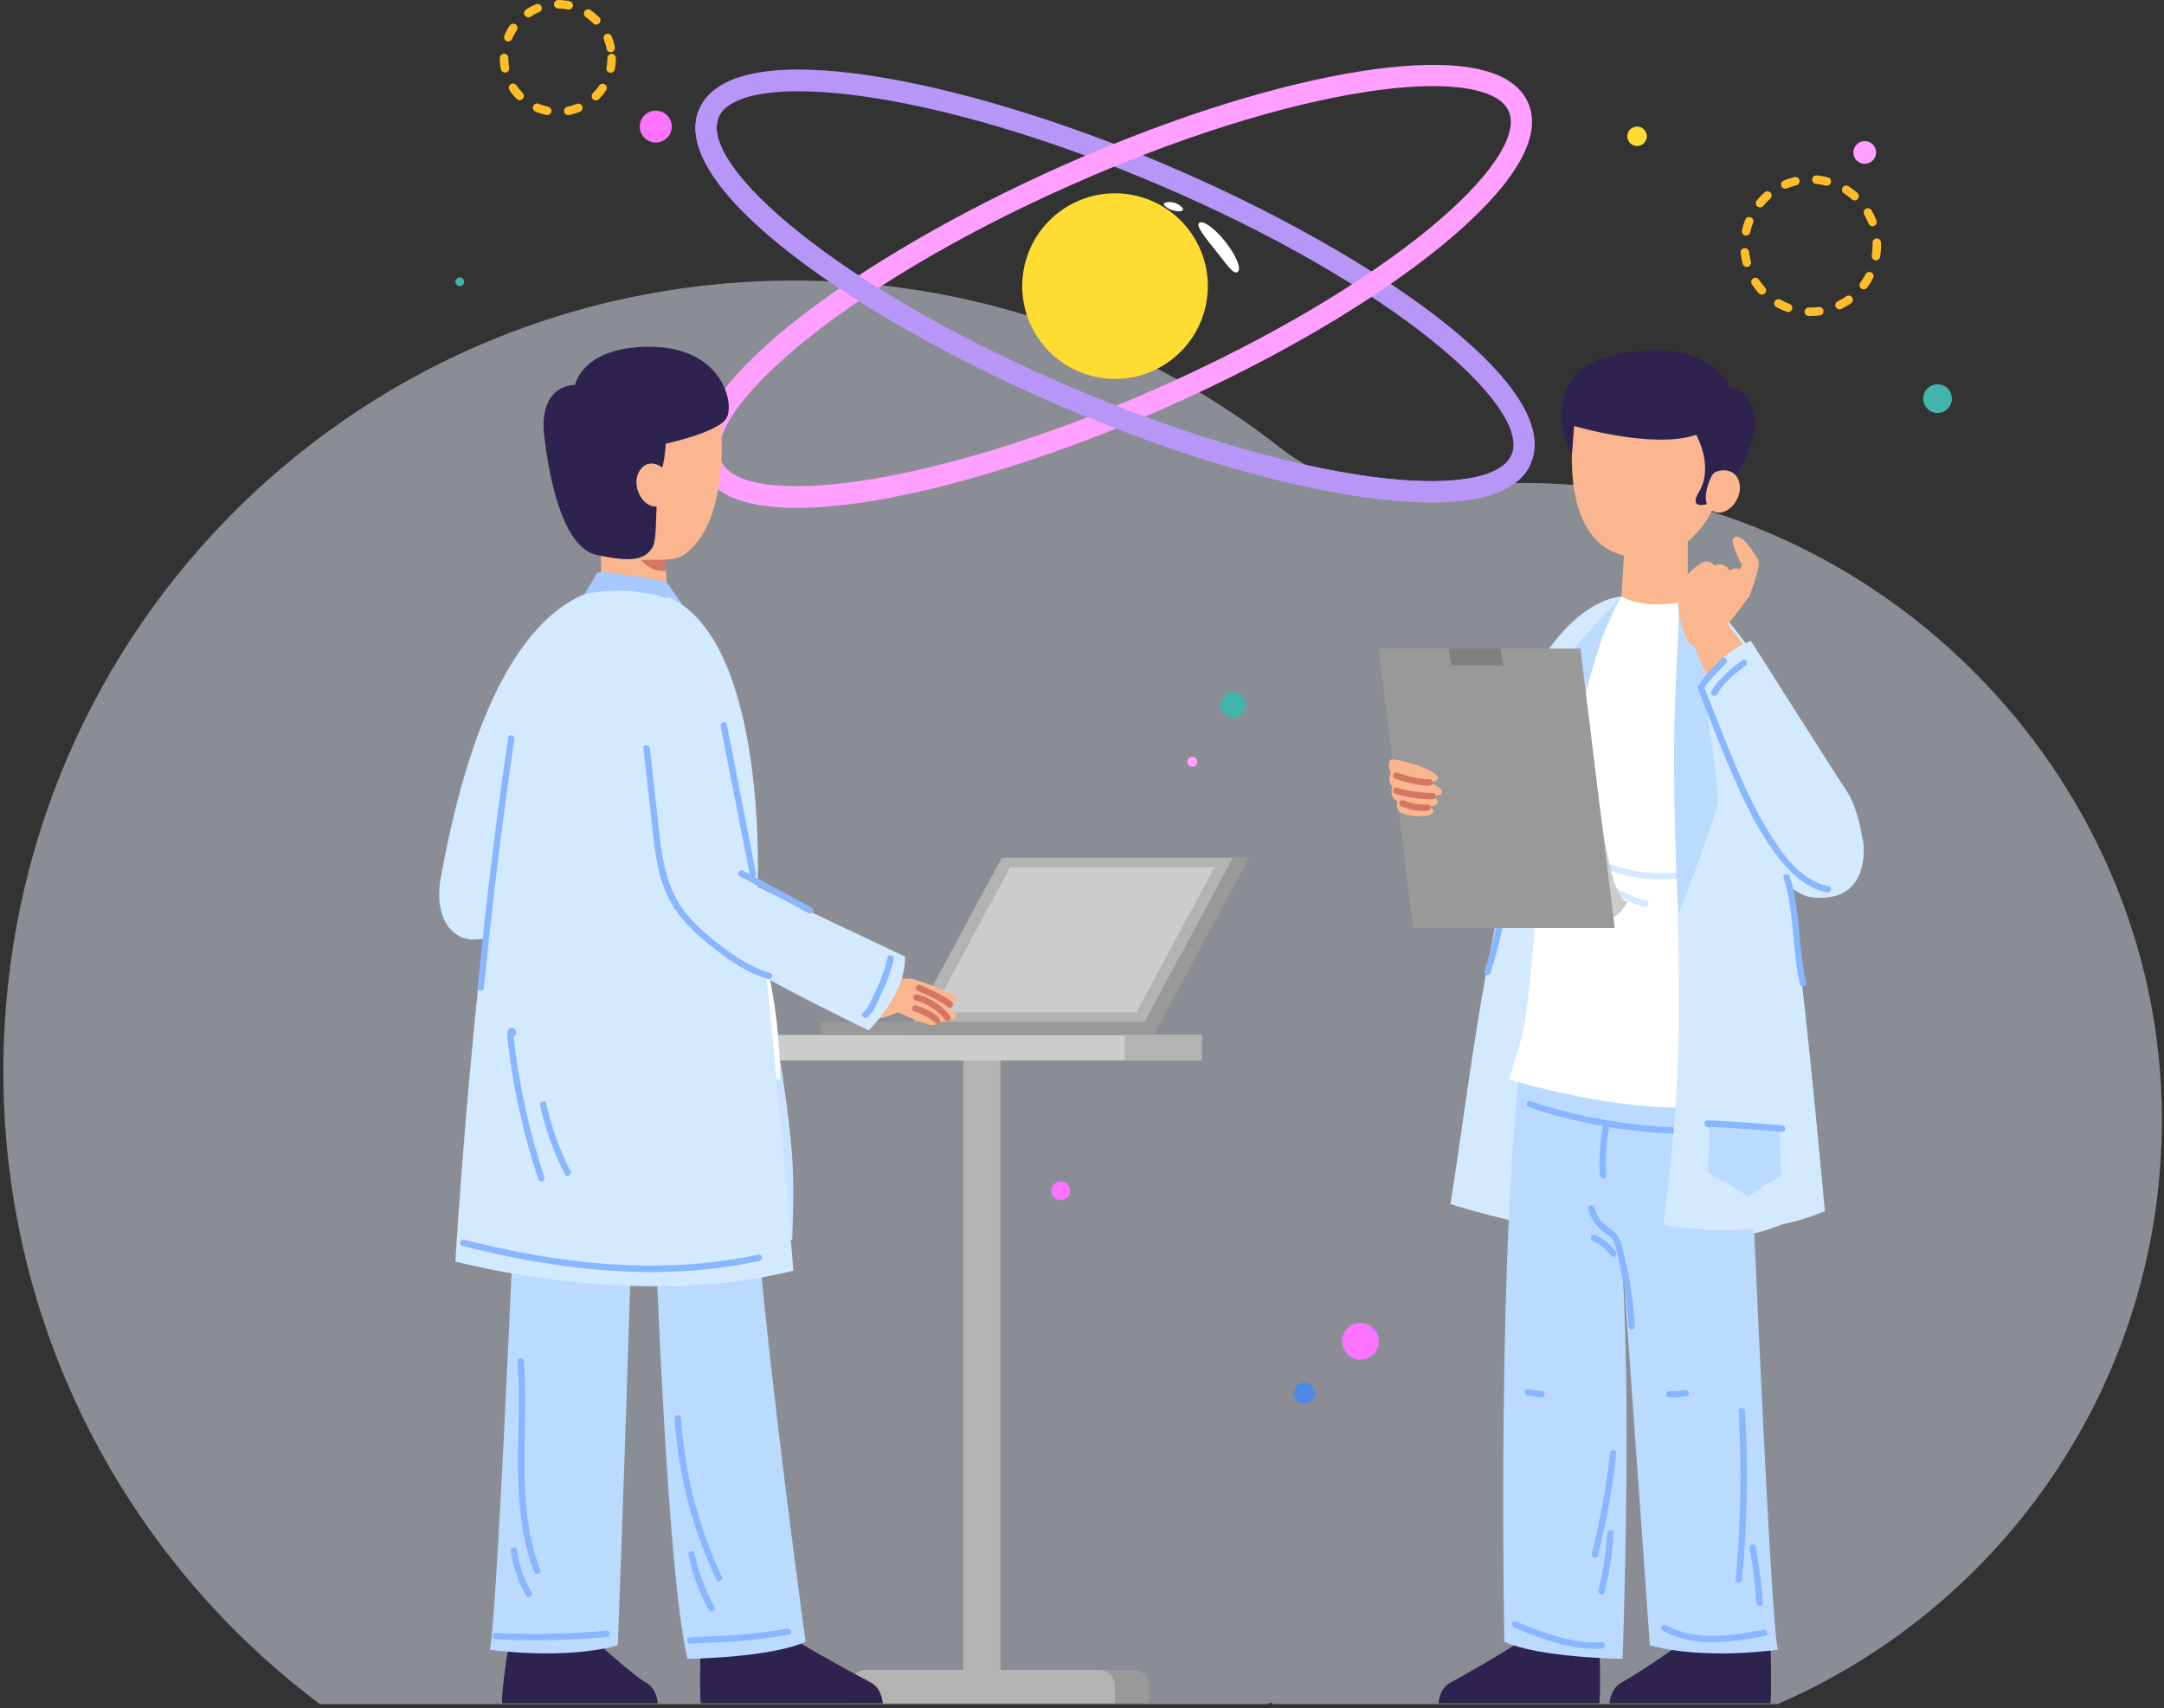
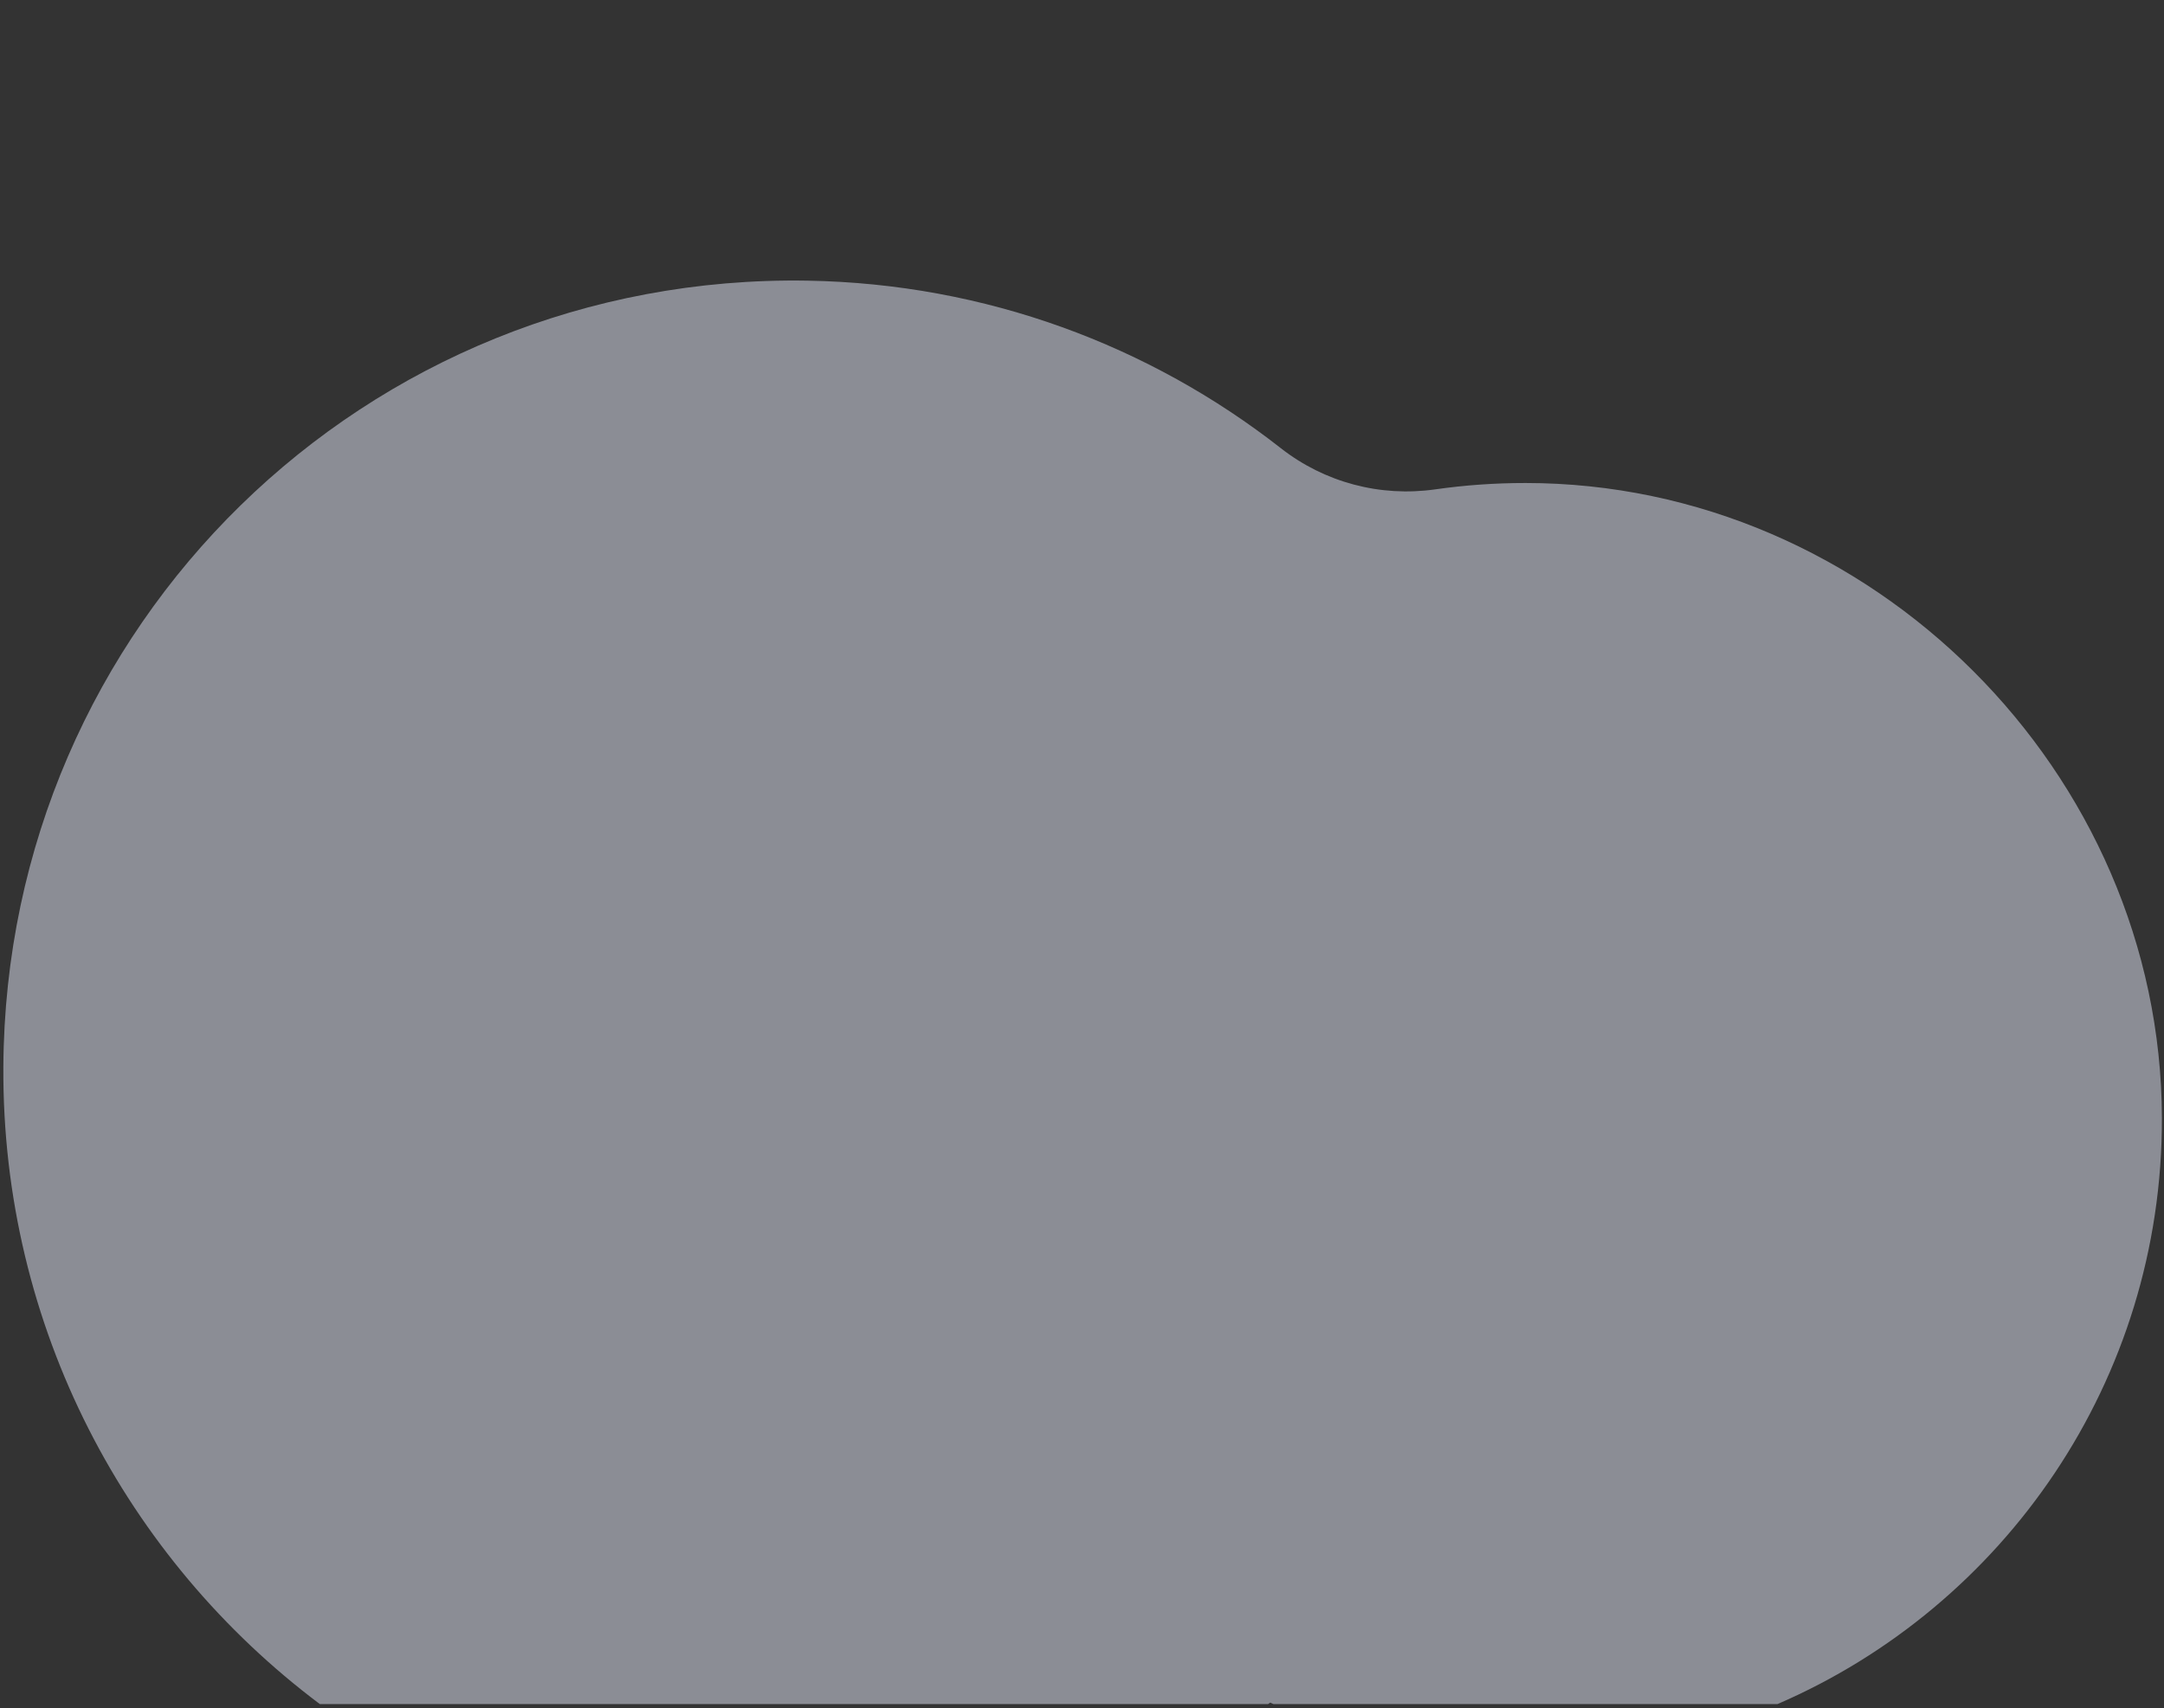
<svg xmlns="http://www.w3.org/2000/svg" width="432" height="341" viewBox="0 0 432 341" fill="none">
  <rect x="0" y="0" width="432" height="341" fill="#333333" stroke="none" />
  <path opacity="0.5" d="M161.2 56.023C196.81 56.623 229.56 69.003 255.69 89.463C264.43 96.303 275.53 99.243 286.51 97.683C292.4 96.843 298.41 96.413 304.53 96.413C373.55 96.413 431.42 154.143 431.58 223.163C431.7 275.583 400.07 320.623 354.84 340.153H254.22C253.99 340.063 253.78 339.963 253.55 339.863C253.43 339.963 253.3 340.063 253.16 340.153H63.85C25.261 311.193 0.38 264.973 0.67 212.953C1.16 124.743 73.01 54.553 161.2 56.023Z" fill="#E4E8F9" />
  <g clip-path="url(#clip0_7583_80370)">
    <path d="M361.465 63.075L361.06 63.065C360.59 63.051 360.229 62.661 360.243 62.196C360.257 61.74 360.633 61.378 361.089 61.378C361.098 61.378 361.107 61.378 361.117 61.378H361.469C362.015 61.378 362.555 61.35 363.086 61.279C363.533 61.232 363.97 61.542 364.031 62.008C364.092 62.468 363.768 62.896 363.303 62.953C362.701 63.032 362.09 63.07 361.469 63.07L361.465 63.075ZM356.952 62.285C356.858 62.285 356.76 62.266 356.666 62.233C355.965 61.98 355.279 61.665 354.621 61.298C354.217 61.068 354.066 60.555 354.297 60.147C354.527 59.737 355.044 59.596 355.448 59.822C356.026 60.146 356.633 60.424 357.244 60.645C357.686 60.804 357.911 61.289 357.751 61.726C357.629 62.069 357.305 62.285 356.957 62.285H356.952ZM367.223 61.759C366.908 61.759 366.607 61.585 366.461 61.279C366.259 60.861 366.433 60.353 366.856 60.151C367.444 59.869 368.012 59.531 368.558 59.15C368.934 58.882 369.47 58.971 369.733 59.357C370.001 59.737 369.907 60.264 369.526 60.532C368.91 60.964 368.257 61.35 367.589 61.674C367.472 61.73 367.345 61.759 367.223 61.759ZM351.735 58.797C351.505 58.797 351.279 58.703 351.11 58.525C350.607 57.975 350.141 57.383 349.728 56.758C349.469 56.367 349.577 55.846 349.963 55.587C350.344 55.319 350.875 55.432 351.133 55.827C351.5 56.377 351.909 56.903 352.351 57.383C352.666 57.726 352.642 58.262 352.299 58.577C352.134 58.727 351.932 58.797 351.725 58.797H351.735ZM372.059 57.759C371.881 57.759 371.702 57.702 371.552 57.589C371.18 57.312 371.101 56.781 371.383 56.405C371.773 55.879 372.125 55.314 372.431 54.732C372.647 54.318 373.159 54.158 373.568 54.374C373.982 54.591 374.142 55.098 373.926 55.512C373.582 56.175 373.178 56.819 372.732 57.416C372.567 57.636 372.309 57.754 372.055 57.754L372.059 57.759ZM348.708 53.293C348.336 53.293 347.993 53.044 347.89 52.668C347.702 51.954 347.566 51.211 347.486 50.464C347.434 49.998 347.772 49.585 348.238 49.533C348.736 49.491 349.117 49.82 349.168 50.285C349.239 50.948 349.356 51.601 349.526 52.231C349.648 52.682 349.375 53.148 348.929 53.265C348.854 53.284 348.783 53.293 348.708 53.293ZM374.504 51.977C374.461 51.977 374.414 51.977 374.372 51.968C373.911 51.892 373.597 51.46 373.667 50.999C373.77 50.346 373.822 49.683 373.822 49.025C373.822 48.842 373.822 48.654 373.813 48.471C373.794 48.005 374.156 47.61 374.621 47.592C375.096 47.545 375.481 47.935 375.5 48.4C375.51 48.607 375.514 48.814 375.514 49.025C375.514 49.773 375.453 50.52 375.336 51.263C375.265 51.681 374.908 51.977 374.499 51.977H374.504ZM348.571 47.018C348.51 47.018 348.454 47.014 348.388 46.999C347.932 46.901 347.641 46.449 347.744 45.993C347.904 45.265 348.125 44.541 348.402 43.845C348.571 43.408 349.06 43.201 349.502 43.371C349.935 43.545 350.146 44.033 349.977 44.471C349.732 45.086 349.535 45.721 349.399 46.36C349.314 46.755 348.962 47.023 348.571 47.023V47.018ZM373.808 45.161C373.47 45.161 373.15 44.955 373.018 44.621C372.783 44.005 372.492 43.404 372.168 42.835C371.933 42.431 372.074 41.913 372.478 41.678C372.882 41.444 373.399 41.584 373.634 41.989C374.005 42.633 374.33 43.314 374.598 44.015C374.767 44.452 374.546 44.941 374.114 45.105C374.01 45.143 373.911 45.161 373.808 45.161ZM351.345 41.387C351.152 41.387 350.959 41.321 350.804 41.19C350.447 40.889 350.4 40.358 350.701 40.001C351.18 39.427 351.711 38.886 352.275 38.398C352.628 38.092 353.164 38.125 353.469 38.482C353.775 38.835 353.737 39.371 353.385 39.676C352.886 40.109 352.421 40.579 351.998 41.086C351.829 41.288 351.594 41.392 351.349 41.392L351.345 41.387ZM370.24 40.001C370.038 40.001 369.841 39.93 369.681 39.784C369.192 39.347 368.661 38.948 368.102 38.595C367.707 38.341 367.594 37.819 367.843 37.429C368.097 37.03 368.619 36.922 369.014 37.171C369.648 37.575 370.25 38.031 370.804 38.525C371.152 38.835 371.185 39.371 370.875 39.718C370.706 39.907 370.475 40.005 370.245 40.005L370.24 40.001ZM356.407 37.669C356.078 37.669 355.763 37.472 355.627 37.147C355.448 36.715 355.65 36.221 356.083 36.043C356.778 35.756 357.498 35.521 358.221 35.347C358.677 35.244 359.129 35.521 359.237 35.977C359.34 36.433 359.063 36.889 358.607 36.992C357.972 37.143 357.338 37.345 356.727 37.599C356.623 37.646 356.51 37.664 356.402 37.664L356.407 37.669ZM364.689 37.063C364.623 37.063 364.553 37.053 364.482 37.035C363.848 36.875 363.19 36.767 362.536 36.71C362.071 36.668 361.723 36.259 361.766 35.794C361.803 35.328 362.156 34.957 362.677 35.023C363.425 35.089 364.167 35.211 364.896 35.394C365.347 35.507 365.625 35.968 365.507 36.419C365.413 36.804 365.065 37.058 364.689 37.058V37.063Z" fill="#FFBD29" />
    <path d="M113.438 22.976C113.043 22.976 112.69 22.694 112.606 22.294C112.516 21.838 112.813 21.392 113.273 21.302C113.912 21.175 114.538 20.987 115.135 20.743C115.567 20.56 116.061 20.771 116.239 21.199C116.418 21.631 116.211 22.125 115.783 22.303C115.088 22.59 114.35 22.811 113.602 22.962C113.546 22.971 113.494 22.976 113.438 22.976ZM109.245 22.966C109.193 22.966 109.137 22.962 109.076 22.947C108.333 22.797 107.6 22.571 106.895 22.28C106.467 22.097 106.265 21.603 106.444 21.171C106.622 20.743 107.12 20.546 107.553 20.719C108.15 20.973 108.77 21.161 109.409 21.288C109.865 21.382 110.162 21.829 110.072 22.285C109.992 22.684 109.64 22.962 109.24 22.962L109.245 22.966ZM118.956 20.043C118.74 20.043 118.524 19.958 118.359 19.794C118.03 19.464 118.03 18.929 118.359 18.595C118.82 18.134 119.238 17.631 119.595 17.091C119.854 16.701 120.38 16.602 120.77 16.86C121.156 17.119 121.259 17.645 121.001 18.035C120.578 18.661 120.094 19.253 119.558 19.789C119.393 19.953 119.177 20.038 118.961 20.038L118.956 20.043ZM103.745 20.005C103.529 20.005 103.308 19.92 103.144 19.751C102.603 19.211 102.124 18.618 101.705 17.988C101.447 17.598 101.555 17.077 101.941 16.818C102.321 16.555 102.852 16.663 103.111 17.053C103.463 17.589 103.882 18.097 104.342 18.557C104.671 18.886 104.667 19.422 104.338 19.751C104.173 19.916 103.957 19.996 103.745 19.996V20.005ZM121.903 14.534C121.851 14.534 121.795 14.529 121.734 14.515C121.278 14.421 120.982 13.974 121.071 13.518C121.198 12.893 121.259 12.24 121.259 11.586C121.259 11.121 121.64 10.741 122.105 10.741C122.571 10.741 122.951 11.121 122.951 11.586C122.951 12.353 122.876 13.114 122.73 13.852C122.651 14.252 122.298 14.529 121.903 14.529V14.534ZM100.817 14.487C100.418 14.487 100.065 14.205 99.99 13.8C99.849 13.072 99.778 12.325 99.778 11.591C99.778 11.126 100.159 10.722 100.624 10.722C101.09 10.722 101.47 11.079 101.47 11.544C101.47 12.221 101.527 12.856 101.649 13.486C101.738 13.941 101.438 14.383 100.977 14.473C100.925 14.482 100.869 14.491 100.817 14.491V14.487ZM121.922 10.435C121.522 10.435 121.165 10.148 121.09 9.744C120.973 9.105 120.784 8.48 120.545 7.883C120.371 7.45 120.578 6.957 121.01 6.783C121.443 6.613 121.936 6.82 122.11 7.248C122.397 7.948 122.608 8.686 122.749 9.434C122.834 9.894 122.533 10.336 122.072 10.421C122.021 10.43 121.969 10.435 121.917 10.435H121.922ZM101.461 8.273C101.353 8.273 101.24 8.249 101.137 8.207C100.704 8.024 100.502 7.53 100.681 7.102C100.972 6.402 101.339 5.73 101.767 5.1C102.035 4.71 102.561 4.616 102.942 4.874C103.327 5.138 103.431 5.664 103.167 6.049C102.805 6.585 102.49 7.159 102.241 7.756C102.105 8.08 101.79 8.277 101.461 8.277V8.273ZM119.022 4.903C118.801 4.903 118.585 4.818 118.42 4.649C117.964 4.188 117.466 3.77 116.93 3.403C116.545 3.14 116.446 2.613 116.709 2.228C116.972 1.843 117.494 1.734 117.884 2.007C118.509 2.435 119.097 2.924 119.628 3.464C119.957 3.798 119.948 4.329 119.619 4.658C119.454 4.818 119.243 4.903 119.027 4.903H119.022ZM105.452 3.464C105.179 3.464 104.911 3.328 104.747 3.083C104.493 2.693 104.596 2.172 104.986 1.913C105.621 1.495 106.298 1.137 107.003 0.851C107.431 0.682 107.929 0.884 108.103 1.316C108.277 1.749 108.07 2.242 107.637 2.416C107.036 2.656 106.458 2.961 105.922 3.318C105.776 3.413 105.616 3.46 105.456 3.46L105.452 3.464ZM113.541 1.913C113.485 1.913 113.428 1.908 113.372 1.894C112.733 1.763 112.084 1.697 111.44 1.692C110.97 1.692 110.594 1.307 110.599 0.841C110.599 0.376 110.979 0 111.445 0C112.202 0.005 112.963 0.085 113.71 0.24C114.166 0.334 114.462 0.78 114.368 1.236C114.289 1.636 113.936 1.913 113.541 1.913Z" fill="#FFBD29" />
    <path d="M372.262 32.701C373.515 32.701 374.532 31.684 374.532 30.43C374.532 29.177 373.515 28.16 372.262 28.16C371.008 28.16 369.991 29.177 369.991 30.43C369.991 31.684 371.008 32.701 372.262 32.701Z" fill="#FF9FFF" />
    <path fill-rule="evenodd" clip-rule="evenodd" d="M134.106 25.265C134.106 27.027 132.677 28.456 130.909 28.456C129.142 28.456 127.718 27.027 127.718 25.265C127.718 23.502 129.147 22.073 130.909 22.073C132.672 22.073 134.106 23.502 134.106 25.265Z" fill="#FB73FF" />
    <path d="M232.074 73.024C240.863 67.789 243.744 56.419 238.509 47.629C233.273 38.84 221.904 35.959 213.114 41.194C204.325 46.43 201.443 57.799 206.679 66.589C211.914 75.378 223.284 78.26 232.074 73.024Z" fill="#FFDC31" />
    <path d="M299.799 97.957C292.998 101.031 282.149 100.565 272.965 99.32C255.681 96.974 234.144 90.568 212.32 81.275C172.07 64.147 132.897 37.472 139.576 21.782C146.26 6.101 192.634 15.831 232.884 32.959C273.134 50.088 312.307 76.763 305.628 92.453C304.561 94.958 302.497 96.739 299.799 97.957ZM147.144 20.127C145.292 20.964 144.042 22.069 143.459 23.436C139.379 33.02 167.332 57.538 213.97 77.388C235.455 86.535 256.612 92.833 273.529 95.132C289.134 97.247 299.677 95.644 301.736 90.798C305.816 81.214 277.862 56.696 231.225 36.847C191.234 19.826 158.293 15.088 147.144 20.127Z" fill="#B896F7" />
    <path d="M145.663 99.066C143.059 97.839 141.174 96.105 140.145 93.797C133.216 78.215 171.957 50.915 211.925 33.143C233.599 23.502 255.032 16.752 272.274 14.125C285.073 12.174 301.139 11.69 305.04 20.466C308.942 29.237 297.82 40.847 287.804 49.044C274.309 60.09 254.938 71.479 233.265 81.12C199.215 96.26 160.629 106.107 145.663 99.061V99.066ZM297.778 19.088C293.101 16.889 284.358 16.564 272.908 18.308C256.029 20.879 234.98 27.516 213.641 37.006C167.327 57.599 139.773 82.558 144.004 92.081C148.239 101.576 185.227 97.858 231.544 77.266C252.884 67.775 271.912 56.593 285.124 45.782C297.313 35.808 303.31 26.99 301.181 22.191C300.617 20.922 299.461 19.883 297.778 19.093V19.088Z" fill="#FF9FFF" />
    <path d="M299.799 97.957C292.998 101.031 282.149 100.565 272.965 99.32C255.681 96.974 234.144 90.568 212.32 81.275C172.07 64.147 132.897 37.472 139.576 21.782L143.463 23.441C139.383 33.025 167.337 57.542 213.974 77.392C235.46 86.539 256.617 92.838 273.533 95.136C289.139 97.256 299.682 95.644 301.741 90.803L305.628 92.462C304.561 94.967 302.497 96.749 299.799 97.966V97.957Z" fill="#B896F7" />
    <path fill-rule="evenodd" clip-rule="evenodd" d="M247.093 54.262C246.322 54.873 245.157 53.157 243.027 50.459C240.898 47.761 238.604 45.105 239.38 44.494C240.151 43.883 242.506 45.575 244.635 48.273C246.764 50.971 247.869 53.651 247.093 54.262Z" fill="white" />
    <path fill-rule="evenodd" clip-rule="evenodd" d="M236.151 41.871C236.081 42.078 235.794 42.163 235.559 42.172C234.492 42.224 233.416 41.852 232.607 41.152C231.709 40.377 233.331 40.287 233.796 40.334C234.619 40.419 235.418 40.795 235.982 41.406C236.081 41.514 236.184 41.646 236.156 41.867L236.151 41.871Z" fill="white" />
    <path fill-rule="evenodd" clip-rule="evenodd" d="M92.652 56.245C92.652 56.725 92.262 57.115 91.783 57.115C91.303 57.115 90.913 56.725 90.913 56.245C90.913 55.766 91.303 55.376 91.783 55.376C92.262 55.376 92.652 55.766 92.652 56.245Z" fill="#43B4AC" />
    <path fill-rule="evenodd" clip-rule="evenodd" d="M328.75 27.206C328.75 28.278 327.88 29.147 326.808 29.147C325.737 29.147 324.867 28.278 324.867 27.206C324.867 26.134 325.737 25.265 326.808 25.265C327.88 25.265 328.75 26.134 328.75 27.206Z" fill="#FFDC31" />
    <path fill-rule="evenodd" clip-rule="evenodd" d="M274.991 269.042C274.271 270.932 272.156 271.881 270.271 271.162C268.382 270.443 267.432 268.328 268.151 266.438C268.871 264.549 270.986 263.599 272.871 264.318C274.76 265.038 275.71 267.153 274.991 269.038V269.042Z" fill="#FB73FF" />
    <path fill-rule="evenodd" clip-rule="evenodd" d="M262.502 278.072C262.502 279.238 261.557 280.178 260.396 280.178C259.235 280.178 258.29 279.233 258.29 278.072C258.29 276.911 259.235 275.966 260.396 275.966C261.557 275.966 262.502 276.911 262.502 278.072Z" fill="#4E89E5" />
    <path fill-rule="evenodd" clip-rule="evenodd" d="M389.657 79.573C389.657 81.157 388.374 82.441 386.79 82.441C385.206 82.441 383.923 81.157 383.923 79.573C383.923 77.989 385.206 76.701 386.79 76.701C388.374 76.701 389.657 77.985 389.657 79.573Z" fill="#43B4AC" />
    <path fill-rule="evenodd" clip-rule="evenodd" d="M248.72 140.693C248.72 142.103 247.578 143.241 246.173 143.241C244.767 143.241 243.625 142.098 243.625 140.693C243.625 139.287 244.767 138.145 246.173 138.145C247.578 138.145 248.72 139.287 248.72 140.693Z" fill="#43B4AC" />
    <path d="M176.226 333.335H226.243C227.972 333.335 229.378 334.74 229.378 336.47V340.005H176.226V333.335Z" fill="#999999" />
    <path d="M199.723 210.381H192.315V333.542H199.723V210.381Z" fill="#B3B3B3" />
    <path d="M172.817 333.335H219.46C221.189 333.335 222.595 334.74 222.595 336.47V340.005H169.442V336.71C169.442 334.848 170.956 333.335 172.817 333.335Z" fill="#B3B3B3" />
    <path d="M239.897 206.583H152.695V211.688H239.897V206.583Z" fill="#CCCCCC" />
    <path d="M228.715 203.961H163.873V206.584H228.715V203.961Z" fill="#999999" />
    <path d="M246.172 171.194L228.508 203.961H182.336L180.954 206.527H230.313L249.355 171.194H246.172Z" fill="#999999" />
    <path d="M246.172 171.194H199.995L182.336 203.961H228.508L246.172 171.194Z" fill="#B3B3B3" />
    <path d="M242.46 173.098H201.655L186.05 202.057H226.854L242.46 173.098Z" fill="#CCCCCC" />
    <path fill-rule="evenodd" clip-rule="evenodd" d="M130.909 118.568C130.909 118.568 100.934 102.779 87.933 175.589C86.715 182.409 89.733 188.769 96.511 187.359C101.362 186.348 109.917 184.007 115.252 179.711C128.977 168.675 130.904 118.568 130.904 118.568H130.909Z" fill="#D2E9FF" />
    <path fill-rule="evenodd" clip-rule="evenodd" d="M150.891 184.111C148.757 171.509 148.193 158.296 142.044 146.841C141.969 146.794 141.885 146.818 141.814 146.738C141.692 146.602 141.574 146.461 141.452 146.324C141.452 146.315 141.438 146.315 141.433 146.31C141.433 146.301 141.424 146.296 141.424 146.291C134.679 138.851 128.681 130.785 122.279 123.057C116.465 123.701 111.238 125.027 110.082 127.729C107.219 134.437 96.732 242.152 96.732 242.152C112.845 252.149 142.604 249.639 158.143 247.425C158.378 241.418 158.552 235.425 158.021 229.399C156.677 214.137 153.438 199.194 150.891 184.111Z" fill="#CAE2FF" />
    <path fill-rule="evenodd" clip-rule="evenodd" d="M119.989 108.575V121.083C119.989 121.083 127.853 123.391 133.371 121.083L132.535 107.663L119.989 108.58V108.575Z" fill="#FAB68F" />
    <path fill-rule="evenodd" clip-rule="evenodd" d="M139.891 327.173C139.891 327.173 139.595 337.781 139.891 340H176.226C176.226 340 176.089 337.001 173.8 335.826C171.511 334.651 154.608 325.495 151.614 322.679C148.62 319.863 139.891 327.173 139.891 327.173Z" fill="#2E224F" />
    <path fill-rule="evenodd" clip-rule="evenodd" d="M101.743 327.173C101.743 327.173 99.957 337.781 100.253 340H131.323C131.323 340 131.186 337.001 128.897 335.826C126.608 334.651 116.46 325.495 113.466 322.679C110.472 319.863 101.743 327.173 101.743 327.173Z" fill="#2E224F" />
    <path fill-rule="evenodd" clip-rule="evenodd" d="M97.77 329.297C97.77 329.297 112.318 331.445 123.327 328.428C123.327 328.428 125.635 267.661 126.523 230.415H130.274C130.274 230.415 132.572 311.53 137.231 331.126C137.231 331.126 153.955 330.914 160.822 327.699C160.822 327.699 146.65 225.634 149.851 208.614H104.083C104.083 208.614 99.434 323.121 97.775 329.297H97.77Z" fill="#BBDAFF" />
    <path fill-rule="evenodd" clip-rule="evenodd" d="M119.99 119.865C119.99 119.865 127.821 122.051 133.245 119.071C133.245 119.071 139.168 130.963 143.99 144.439C147.407 153.986 148.615 168.722 151.224 182.757C153.33 194.085 155.704 202.287 155.704 215.434C155.704 215.434 122.274 219.998 106.114 212.417L119.99 119.87V119.865Z" fill="white" />
    <path fill-rule="evenodd" clip-rule="evenodd" d="M143.854 83.653C143.854 83.653 146.063 103.517 136.893 110.497C134.777 112.11 131.323 111.72 127.929 111.734C107.689 111.832 112.145 85.209 112.145 85.209L126.053 72.236L143.854 83.653Z" fill="#FAB68F" />
    <path fill-rule="evenodd" clip-rule="evenodd" d="M144.803 134.455C142.777 124.744 134.321 117.29 124.403 117.463C119.67 117.548 114.598 119.231 110.203 124.223C97.644 138.479 90.908 251.801 90.908 251.801C90.908 251.801 126.913 261.602 158.373 253.639C158.373 253.639 151.558 166.865 144.803 134.455Z" fill="#D2E9FF" />
    <path fill-rule="evenodd" clip-rule="evenodd" d="M116.681 118.61C116.681 118.61 127.214 116.058 136.296 120.806L133.066 116.157C133.066 116.157 121.64 113.778 119.252 114.328L116.685 118.606L116.681 118.61Z" fill="#A6CAFF" />
    <path fill-rule="evenodd" clip-rule="evenodd" d="M132.789 111.719L132.925 113.882C132.925 113.882 130.429 114.634 127.929 111.734C127.929 111.734 129.503 111.762 132.789 111.719Z" fill="#D37762" />
    <path fill-rule="evenodd" clip-rule="evenodd" d="M114.8 76.838C114.8 76.838 107.373 76.546 108.671 87.235C109.968 97.924 112.934 109.473 119.228 110.798C125.522 112.124 128.662 112.025 130.288 109.191C131.477 107.118 130.448 98.436 132.135 93.487C132.774 91.616 132.901 88.565 132.901 88.565C132.901 88.565 143.129 86.366 144.958 83.578C146.786 80.791 144.314 69.524 130.288 69.228C116.262 68.936 114.795 76.843 114.795 76.843L114.8 76.838Z" fill="#2E224F" />
    <path fill-rule="evenodd" clip-rule="evenodd" d="M132.7 93.816C131.247 92.208 128.718 91.804 127.468 94.352C125.978 97.388 128.714 101.999 131.694 100.965C133.56 100.316 133.879 98.06 133.785 96.349C133.729 95.381 133.311 94.493 132.7 93.82V93.816Z" fill="#FAB68F" />
    <path d="M169.166 197.183C169.166 197.183 169.796 202.56 172.649 203.223C175.775 203.951 179.239 202.029 179.239 202.029C179.239 202.029 185.331 204.966 186.435 204.6C187.54 204.233 187.027 203.678 187.027 203.678C187.027 203.678 188.626 204.36 189.27 203.519C189.27 203.519 190.849 203.711 190.868 202.513C190.868 202.513 184.978 196.125 182.332 195.448C180.701 195.03 171.671 195.735 171.671 195.735L169.161 197.183H169.166Z" fill="#FAB68F" />
    <path d="M182.336 195.448C182.336 195.448 191.177 198.132 191.177 199.575C191.177 200.807 184.474 198.875 184.474 198.875L182.331 195.448H182.336Z" fill="#FAB68F" />
    <path fill-rule="evenodd" clip-rule="evenodd" d="M133.245 119.071C133.245 119.071 128.672 177.013 135.736 184.078C142.801 191.143 173.405 205.662 173.405 205.662C173.405 205.662 180.87 198.597 180.672 190.945L151.238 177.013C151.238 177.013 153.452 127.819 133.245 119.071Z" fill="#D2E9FF" />
    <path d="M239.892 206.583H224.536V211.688H239.892V206.583Z" fill="#B3B3B3" />
-     <path fill-rule="evenodd" clip-rule="evenodd" d="M101.456 147.198C99.552 160.134 97.893 173.102 96.488 186.104C96.088 189.794 95.712 193.488 95.35 197.183C95.27 197.996 96.54 197.986 96.619 197.183C97.879 184.228 99.379 171.302 101.137 158.409C101.63 154.785 102.147 151.161 102.678 147.537C102.796 146.738 101.574 146.395 101.456 147.198Z" fill="#88B6FF" />
    <path fill-rule="evenodd" clip-rule="evenodd" d="M153.716 194.212C150.378 193.234 147.403 191.401 144.639 189.328C141.941 187.302 139.276 185.112 137.109 182.513C132.394 176.867 131.967 169.417 131.186 162.423C130.698 158.066 130.209 153.704 129.72 149.347C129.631 148.543 128.361 148.538 128.451 149.347C128.911 153.445 129.367 157.544 129.828 161.648C130.246 165.389 130.552 169.178 131.323 172.867C132.047 176.322 133.302 179.627 135.45 182.456C137.56 185.244 140.249 187.523 142.994 189.657C146.138 192.106 149.513 194.306 153.372 195.439C154.157 195.669 154.491 194.447 153.711 194.217L153.716 194.212Z" fill="#88B6FF" />
    <path fill-rule="evenodd" clip-rule="evenodd" d="M162.049 181.182L150.674 175.067C150.857 174.931 150.998 174.738 150.942 174.451C148.986 164.496 147.031 154.536 145.076 144.58C144.92 143.781 143.698 144.12 143.853 144.919C145.795 154.79 147.731 164.66 149.673 174.527L148.305 173.789C147.586 173.403 146.946 174.498 147.665 174.884C152.248 177.347 156.831 179.81 161.414 182.278C162.133 182.663 162.773 181.573 162.053 181.182H162.049Z" fill="#88B6FF" />
    <path fill-rule="evenodd" clip-rule="evenodd" d="M177.175 191.11C176.752 193.173 176.014 195.152 175.159 197.07C174.731 198.024 174.28 198.969 173.824 199.913C173.424 200.736 173.025 201.549 172.296 202.132C171.662 202.644 172.564 203.537 173.194 203.03C173.951 202.419 174.421 201.577 174.839 200.717C175.323 199.721 175.798 198.72 176.254 197.714C177.157 195.692 177.956 193.624 178.402 191.453C178.567 190.658 177.345 190.315 177.18 191.114L177.175 191.11Z" fill="#88B6FF" />
    <path fill-rule="evenodd" clip-rule="evenodd" d="M151.347 250.434C136.235 253.733 120.549 253.024 105.409 250.264C101.118 249.484 96.859 248.535 92.634 247.468C91.844 247.266 91.505 248.492 92.295 248.69C107.44 252.516 123.177 254.833 138.815 253.569C143.14 253.216 147.445 252.586 151.685 251.661C152.479 251.487 152.146 250.264 151.347 250.438V250.434Z" fill="#88B6FF" />
    <path fill-rule="evenodd" clip-rule="evenodd" d="M104.769 220.732C104.262 218.367 103.815 215.984 103.43 213.597C103.232 212.356 103.049 211.115 102.889 209.874C102.805 209.225 102.725 208.572 102.649 207.923C102.617 207.622 102.584 207.321 102.551 207.021C102.541 206.95 102.537 206.875 102.527 206.804C102.696 206.79 102.861 206.71 102.96 206.504C103.331 205.742 102.508 204.83 101.714 205.329C101.277 205.601 101.211 206.104 101.235 206.574C101.268 207.274 101.39 207.984 101.474 208.68C101.836 211.688 102.297 214.687 102.861 217.667C103.994 223.665 105.535 229.578 107.463 235.369C107.721 236.14 108.943 235.811 108.685 235.03C107.124 230.339 105.813 225.569 104.774 220.741L104.769 220.732Z" fill="#88B6FF" />
    <path fill-rule="evenodd" clip-rule="evenodd" d="M113.86 233.747C111.675 229.479 110.058 224.953 109.038 220.271C108.864 219.472 107.642 219.811 107.816 220.61C108.864 225.399 110.533 230.029 112.77 234.391C113.141 235.12 114.236 234.476 113.865 233.752L113.86 233.747Z" fill="#88B6FF" />
    <path fill-rule="evenodd" clip-rule="evenodd" d="M121.146 325.504C113.776 326.153 106.368 326.308 98.979 325.965C98.161 325.927 98.166 327.196 98.979 327.234C106.373 327.577 113.776 327.427 121.146 326.773C121.954 326.703 121.959 325.434 121.146 325.504Z" fill="#88B6FF" />
    <path fill-rule="evenodd" clip-rule="evenodd" d="M157.105 325.086C150.721 326.27 144.268 326.571 137.795 326.801C136.982 326.829 136.977 328.099 137.795 328.07C144.385 327.84 150.947 327.52 157.443 326.312C158.242 326.162 157.904 324.94 157.105 325.09V325.086Z" fill="#88B6FF" />
    <path fill-rule="evenodd" clip-rule="evenodd" d="M104.831 281.057C104.854 277.945 104.807 274.838 104.577 271.736C104.516 270.927 103.247 270.923 103.308 271.736C104.126 282.735 102.532 293.842 104.267 304.784C104.751 307.854 105.526 310.867 106.659 313.758C106.955 314.51 108.182 314.181 107.881 313.419C103.844 303.116 104.751 291.887 104.831 281.057Z" fill="#88B6FF" />
    <path fill-rule="evenodd" clip-rule="evenodd" d="M106.104 317.838C104.614 315.281 103.618 312.437 103.232 309.499C103.185 309.156 102.974 308.869 102.598 308.865C102.292 308.865 101.921 309.161 101.963 309.499C102.382 312.667 103.397 315.713 105.009 318.477C105.418 319.182 106.518 318.543 106.104 317.838Z" fill="#88B6FF" />
    <path fill-rule="evenodd" clip-rule="evenodd" d="M144.103 314.702C139.412 304.794 136.634 294.016 135.947 283.073C135.896 282.265 134.627 282.255 134.678 283.073C135.383 294.251 138.218 305.217 143.007 315.342C143.355 316.08 144.45 315.436 144.103 314.702Z" fill="#88B6FF" />
    <path fill-rule="evenodd" clip-rule="evenodd" d="M142.603 320.681C140.737 317.358 139.412 313.781 138.65 310.049C138.486 309.25 137.264 309.588 137.428 310.387C138.209 314.223 139.59 317.913 141.508 321.325C141.908 322.035 143.003 321.4 142.603 320.686V320.681Z" fill="#88B6FF" />
    <path d="M189.627 201.136C189.486 201.136 189.345 201.089 189.227 200.995C187.215 199.359 183.253 197.817 183.211 197.803C182.886 197.676 182.722 197.31 182.849 196.981C182.975 196.656 183.347 196.492 183.666 196.619C183.836 196.684 187.859 198.245 190.026 200.012C190.299 200.233 190.336 200.633 190.115 200.905C189.993 201.061 189.81 201.14 189.622 201.14L189.627 201.136Z" fill="#D37762" />
    <path d="M189.161 203.815C188.968 203.815 188.78 203.73 188.653 203.561C186.726 200.999 183.567 199.843 182.848 199.744C182.5 199.697 182.261 199.378 182.308 199.03C182.355 198.682 182.684 198.442 183.022 198.489C184.037 198.626 187.488 199.909 189.664 202.8C189.875 203.082 189.819 203.476 189.542 203.688C189.424 203.773 189.292 203.815 189.161 203.815Z" fill="#D37762" />
    <path d="M187.027 204.313C186.863 204.313 186.698 204.247 186.571 204.12C185.128 202.635 182.581 201.916 182.557 201.907C182.219 201.813 182.021 201.465 182.115 201.126C182.209 200.788 182.552 200.586 182.895 200.684C183.013 200.717 185.8 201.507 187.478 203.237C187.723 203.491 187.718 203.89 187.464 204.135C187.342 204.252 187.182 204.313 187.022 204.313H187.027Z" fill="#D37762" />
    <path fill-rule="evenodd" clip-rule="evenodd" d="M323.668 119.071C323.668 119.071 311.752 119.278 302.742 141.722C293.731 164.167 298.539 184.788 298.539 184.788L323.668 119.071Z" fill="#D2E9FF" />
    <path fill-rule="evenodd" clip-rule="evenodd" d="M316.081 122.681C316.081 122.681 312.109 131.659 308.203 144.195C305.815 151.875 303.681 162.874 301.209 172.91C295.173 197.357 292.696 220.746 289.552 240.347C289.552 240.347 337.708 256.102 360.176 242.161C360.176 242.161 349.689 134.451 346.826 127.739C343.964 121.031 316.081 122.686 316.081 122.686V122.681Z" fill="#D2E9FF" />
    <path fill-rule="evenodd" clip-rule="evenodd" d="M336.923 107.043V121.083C336.923 121.083 329.059 123.391 323.546 121.083L324.383 107.663L336.928 107.043H336.923Z" fill="#FAB68F" />
    <path fill-rule="evenodd" clip-rule="evenodd" d="M319.282 327.173C319.282 327.173 319.579 337.782 319.282 340H287.174C287.174 340 287.31 337.001 289.599 335.826C291.888 334.651 304.189 327.704 307.184 324.888C310.178 322.073 319.282 327.173 319.282 327.173Z" fill="#2E224F" />
    <path fill-rule="evenodd" clip-rule="evenodd" d="M353.426 327.173C353.426 327.173 353.722 337.782 353.426 340H321.317C321.317 340 321.454 337.001 323.743 335.826C326.032 334.651 335.715 328.315 338.709 325.495C341.703 322.679 353.426 327.173 353.426 327.173Z" fill="#2E224F" />
    <path fill-rule="evenodd" clip-rule="evenodd" d="M348.604 208.614L304.27 206.118C298.667 244.591 300.316 327.699 300.316 327.699C307.184 330.91 323.908 331.126 323.908 331.126C324.448 316.324 325.393 279.656 323.946 254.119H324.091L329.36 328.428C340.369 331.445 354.917 329.297 354.917 329.297C353.257 323.121 348.604 208.614 348.604 208.614Z" fill="#BBDAFF" />
    <path fill-rule="evenodd" clip-rule="evenodd" d="M341.454 225.004C334.549 225.31 327.649 224.788 320.852 223.627C320.786 223.604 320.735 223.599 320.669 223.589C315.546 222.701 310.474 221.493 305.548 219.787C304.777 219.519 304.443 220.746 305.209 221.009C310.018 222.668 314.967 223.853 319.969 224.746C319.409 227.998 319.184 231.293 319.381 234.593C319.428 235.402 320.697 235.411 320.65 234.593C320.457 231.378 320.66 228.158 321.205 224.985C327.889 226.09 334.672 226.57 341.45 226.269C342.263 226.231 342.267 224.967 341.45 225L341.454 225.004Z" fill="#88B6FF" />
    <path fill-rule="evenodd" clip-rule="evenodd" d="M336.923 119.865C336.923 119.865 329.092 122.051 323.668 119.071C323.668 119.071 317.745 130.963 312.923 144.439C309.505 153.986 307.056 177.474 305.806 191.692C304.702 204.196 304.274 206.118 301.214 215.43C301.214 215.43 334.643 225.94 350.803 218.353L336.928 119.861L336.923 119.865Z" fill="white" />
    <path fill-rule="evenodd" clip-rule="evenodd" d="M364.303 241.724C364.303 241.724 351.152 248.201 332.03 244.375C332.03 244.375 335.109 224.384 335.161 202.565C335.236 169.469 332.759 128.839 336.923 121.083C336.923 121.083 339.165 117.727 346.827 127.729C354.489 137.732 361.173 208.008 364.303 241.724Z" fill="#D2E9FF" />
    <path fill-rule="evenodd" clip-rule="evenodd" d="M314.822 80.673C314.822 80.673 308.603 110.075 326.672 111.245C344.044 112.373 345.751 87.841 345.751 87.841L334.366 72.603L314.822 80.673Z" fill="#FAB68F" />
    <path fill-rule="evenodd" clip-rule="evenodd" d="M371.932 167.767C371.932 167.767 342.103 109.266 334.926 119.071C336.04 122.939 340.096 148.091 340.096 148.091C340.096 148.091 351.89 178.104 361.793 179.124C373.982 180.379 371.932 167.767 371.932 167.767Z" fill="#D2E9FF" />
    <path fill-rule="evenodd" clip-rule="evenodd" d="M340.608 172.961C332.547 175.439 323.63 174.423 316.335 170.198C316.321 170.151 316.283 170.113 316.269 170.066C316.044 169.286 314.817 169.615 315.047 170.404C315.475 171.866 316.401 173.102 317.379 174.245C318.314 175.345 319.372 176.332 320.514 177.215C322.822 179.001 325.477 180.299 328.302 181.027C329.092 181.229 329.43 180.007 328.641 179.805C326.041 179.138 323.607 177.967 321.463 176.355C320.406 175.556 319.428 174.644 318.544 173.657C318.121 173.182 317.708 172.67 317.332 172.139C324.589 175.791 333.158 176.585 340.951 174.193C341.727 173.953 341.398 172.731 340.613 172.971L340.608 172.961Z" fill="#D2E9FF" />
    <path fill-rule="evenodd" clip-rule="evenodd" d="M343.382 99.654C343.382 99.654 351.687 89.458 350.193 82.445C349.177 77.689 345.266 77.294 345.266 77.294C345.266 77.294 341.638 67.122 323.339 70.652C305.036 74.182 313.788 90.92 313.788 90.92L314.248 85.026C314.248 85.026 329.967 89.731 338.625 86.793C338.625 86.793 342.174 93.097 339.222 98.098C336.27 103.099 343.382 99.654 343.382 99.654Z" fill="#2E224F" />
    <path fill-rule="evenodd" clip-rule="evenodd" d="M341.985 94.573C342.611 93.802 346.272 92.974 347.198 96.232C348.124 99.489 344.613 103.536 341.863 101.99C339.113 100.443 341.36 95.348 341.985 94.573Z" fill="#FAB68F" />
    <path fill-rule="evenodd" clip-rule="evenodd" d="M323.667 119.071C323.667 119.071 310.52 132.824 310.464 134.691C310.412 136.34 312.795 137.727 312.795 137.727C312.795 137.727 305.731 153.379 305.077 156.204C304.429 159.029 306.849 180.755 306.849 180.755C306.849 180.755 317.942 124.65 323.667 119.071Z" fill="#BBDAFF" />
    <path fill-rule="evenodd" clip-rule="evenodd" d="M334.925 119.071C334.925 119.071 343.931 135.833 343.489 137.647C343.099 139.25 340.434 139.95 340.434 139.95C340.434 139.95 343.071 156.919 342.949 159.814C342.822 162.71 335.047 182.593 335.047 182.593C335.047 182.593 333.966 163.814 334.234 146.103C334.417 134.094 335.536 123.137 334.925 119.062V119.071Z" fill="#BBDAFF" />
    <path fill-rule="evenodd" clip-rule="evenodd" d="M343.865 123.334C343.865 123.334 372.81 159.114 367.259 165.549C361.708 171.984 353.915 162.592 352.237 160.336C350.563 158.08 337.449 127.128 337.449 127.128L343.861 123.33L343.865 123.334Z" fill="#FAB68F" />
    <path fill-rule="evenodd" clip-rule="evenodd" d="M339.504 137.52C339.504 137.52 342.531 130.277 349.558 127.969C349.558 127.969 365.887 153.746 368.755 158.052C371.622 162.357 375.937 179.439 364.007 177.295C352.078 175.152 339.504 137.52 339.504 137.52Z" fill="#D2E9FF" />
    <path fill-rule="evenodd" clip-rule="evenodd" d="M349.144 119.179C349.144 119.179 351.692 112.913 350.982 111.762C350.268 110.61 347.767 106.093 346.061 107.348C345.21 107.973 347.734 112.805 347.734 112.805L345.619 116.951L349.149 119.179H349.144Z" fill="#FAB68F" />
    <path fill-rule="evenodd" clip-rule="evenodd" d="M349.145 119.179C349.145 119.179 349.074 116.669 349.074 116.655C348.928 115.936 349.187 113.915 347.852 113.966C347.852 113.966 346.757 112.89 345.295 113.835C345.013 113.426 344.2 112.443 342.884 112.697C342.724 112.73 342.512 112.834 342.305 112.942C341.991 112.547 341.342 111.917 340.36 112.105C339.227 112.321 336.092 114.949 335.626 116.613C334.113 118.253 335.509 127.588 337.831 128.773C341.765 130.78 348.487 119.489 349.159 119.179H349.145Z" fill="#FAB68F" />
    <path fill-rule="evenodd" clip-rule="evenodd" d="M365.073 176.914C359.226 175.777 355.48 170.052 352.631 165.304C349.322 159.786 346.826 153.835 344.443 147.871C343.047 144.383 341.665 140.89 340.279 137.398C340.584 136.434 341.407 135.725 342.084 135.01C342.916 134.131 343.748 133.252 344.58 132.373C345.139 131.781 344.246 130.883 343.682 131.476C342.798 132.406 341.919 133.337 341.04 134.268C340.373 134.973 339.729 135.701 339.31 136.571C338.986 136.641 338.728 136.909 338.887 137.304C341.444 143.734 343.884 150.23 346.714 156.548C349.318 162.362 352.345 168.336 356.655 173.093C358.822 175.486 361.511 177.507 364.735 178.132C365.534 178.287 365.873 177.065 365.073 176.91V176.914Z" fill="#88B6FF" />
    <path fill-rule="evenodd" clip-rule="evenodd" d="M348.594 131.847C348.327 131.579 347.969 131.635 347.697 131.847C345.426 133.6 343.119 135.429 341.666 137.957C341.257 138.667 342.352 139.306 342.761 138.597C344.157 136.171 346.414 134.427 348.594 132.745C348.867 132.533 348.815 132.068 348.594 131.847Z" fill="#88B6FF" />
    <path fill-rule="evenodd" clip-rule="evenodd" d="M357.281 174.898C357.032 174.122 355.805 174.456 356.059 175.236C358.273 182.113 357.699 189.474 359.34 196.468C359.528 197.263 360.75 196.924 360.562 196.13C358.926 189.136 359.495 181.779 357.281 174.898Z" fill="#88B6FF" />
    <path fill-rule="evenodd" clip-rule="evenodd" d="M324.321 250.913C323.875 249.052 323.611 246.885 321.98 245.667C321.167 245.061 320.349 244.553 319.686 243.764C319.01 242.96 318.544 242.015 318.258 241.014C318.032 240.229 316.81 240.563 317.035 241.352C317.543 243.134 318.573 244.713 320.039 245.851C320.8 246.443 321.726 246.843 322.14 247.769C322.582 248.756 322.775 249.912 323.029 250.96C324.133 255.496 324.819 260.117 325.097 264.775C325.144 265.588 326.413 265.593 326.366 264.775C326.084 260.107 325.412 255.468 324.326 250.918L324.321 250.913Z" fill="#88B6FF" />
    <path fill-rule="evenodd" clip-rule="evenodd" d="M322.544 249.79C321.458 248.431 320.076 247.303 318.53 246.504C318.234 246.354 317.83 246.419 317.66 246.73C317.505 247.021 317.576 247.435 317.886 247.599C318.253 247.787 318.605 247.994 318.953 248.22C319.136 248.337 319.31 248.459 319.484 248.591C319.517 248.615 319.555 248.643 319.588 248.666C319.588 248.666 319.715 248.765 319.677 248.737C319.635 248.704 319.752 248.798 319.766 248.807C319.809 248.84 319.851 248.873 319.893 248.911C320.537 249.442 321.12 250.039 321.642 250.687C321.849 250.946 322.323 250.922 322.54 250.687C322.793 250.41 322.76 250.067 322.54 249.79H322.544Z" fill="#88B6FF" />
    <path fill-rule="evenodd" clip-rule="evenodd" d="M336.335 277.442C336.077 277.508 335.813 277.56 335.55 277.602C335.489 277.611 335.428 277.621 335.367 277.63C335.494 277.611 335.287 277.64 335.259 277.644C335.127 277.658 334.991 277.672 334.859 277.682C334.328 277.719 333.792 277.71 333.261 277.658C332.932 277.625 332.612 277.973 332.626 278.293C332.645 278.664 332.904 278.895 333.261 278.927C334.403 279.036 335.559 278.942 336.669 278.669C336.993 278.589 337.214 278.208 337.111 277.889C337.003 277.555 336.678 277.362 336.33 277.447L336.335 277.442Z" fill="#88B6FF" />
    <path fill-rule="evenodd" clip-rule="evenodd" d="M308.19 277.861C308.058 277.738 307.917 277.701 307.743 277.673C306.836 277.55 305.929 277.433 305.021 277.311C304.871 277.292 304.674 277.395 304.575 277.494C304.467 277.602 304.382 277.785 304.387 277.94C304.396 278.105 304.448 278.274 304.575 278.387C304.707 278.509 304.848 278.547 305.021 278.575C305.929 278.697 306.836 278.819 307.743 278.937C307.893 278.956 308.091 278.852 308.19 278.754C308.298 278.646 308.382 278.462 308.373 278.307C308.363 278.143 308.312 277.973 308.19 277.861Z" fill="#88B6FF" />
    <path fill-rule="evenodd" clip-rule="evenodd" d="M321.412 290.091C320.655 296.845 319.438 303.539 317.778 310.129C317.581 310.918 318.803 311.257 319 310.467C320.683 303.764 321.91 296.958 322.676 290.091C322.765 289.282 321.496 289.287 321.407 290.091H321.412Z" fill="#88B6FF" />
    <path fill-rule="evenodd" clip-rule="evenodd" d="M320.862 306.021C320.627 309.903 320.034 313.744 319.085 317.518C318.888 318.308 320.11 318.646 320.307 317.856C321.28 313.979 321.886 310.016 322.126 306.021C322.173 305.208 320.909 305.208 320.857 306.021H320.862Z" fill="#88B6FF" />
    <path fill-rule="evenodd" clip-rule="evenodd" d="M319.804 327.798C313.787 328.188 308.095 325.908 302.628 323.685C301.872 323.375 301.543 324.601 302.29 324.907C307.86 327.177 313.67 329.466 319.799 329.067C320.607 329.015 320.617 327.746 319.799 327.798H319.804Z" fill="#88B6FF" />
    <path fill-rule="evenodd" clip-rule="evenodd" d="M352.016 325.33C345.614 326.486 338.573 327.685 332.571 324.409C331.856 324.019 331.212 325.114 331.932 325.504C338.263 328.963 345.596 327.779 352.355 326.552C353.159 326.406 352.816 325.184 352.016 325.33Z" fill="#88B6FF" />
    <path fill-rule="evenodd" clip-rule="evenodd" d="M348.364 281.663C348.317 280.85 347.048 280.845 347.095 281.663C347.748 292.888 347.546 304.155 346.489 315.346C346.413 316.16 347.682 316.155 347.758 315.346C348.811 304.15 349.013 292.888 348.364 281.663Z" fill="#88B6FF" />
    <path fill-rule="evenodd" clip-rule="evenodd" d="M350.493 308.719C350.342 307.92 349.12 308.258 349.271 309.057C349.962 312.677 350.413 316.334 350.638 320.009C350.685 320.818 351.955 320.827 351.908 320.009C351.677 316.221 351.207 312.446 350.497 308.719H350.493Z" fill="#88B6FF" />
-     <path fill-rule="evenodd" clip-rule="evenodd" d="M300.565 171.824C300.011 179.293 298.596 186.668 296.363 193.817C296.119 194.597 297.341 194.931 297.585 194.156C299.851 186.903 301.27 179.406 301.834 171.824C301.896 171.011 300.626 171.015 300.565 171.824Z" fill="#88B6FF" />
    <path fill-rule="evenodd" clip-rule="evenodd" d="M348.942 238.824C351.138 237.338 353.394 235.938 355.692 234.621C355.307 231.552 355.344 228.398 355.396 225.305C355.147 225.15 354.832 225.08 354.451 225.033C350.089 224.516 345.69 224.323 341.3 224.412C341.29 224.412 341.281 224.426 341.267 224.426C341.267 225.225 341.248 226.029 341.224 226.828C341.187 228.069 341.206 229.315 341.126 230.551C341.06 231.599 340.971 232.647 340.942 233.7C340.942 233.757 340.942 233.808 340.942 233.865C342.066 235.073 343.683 235.618 345.112 236.384C345.944 236.831 346.733 237.371 347.532 237.869C348.012 238.17 348.472 238.495 348.933 238.824H348.942Z" fill="#BBDAFF" />
    <path fill-rule="evenodd" clip-rule="evenodd" d="M355.762 224.633C350.813 224.2 345.854 223.862 340.89 223.618C340.397 223.594 340.12 224.172 340.345 224.572C340.594 225.018 340.966 225.136 341.454 225.051C341.539 225.037 341.563 224.971 341.619 224.938C346.338 225.183 351.057 225.493 355.762 225.907C356.576 225.977 356.571 224.708 355.762 224.638V224.633Z" fill="#88B6FF" />
-     <path d="M317.802 148.242C317.802 148.242 320.66 180.623 324.946 179.951C324.946 179.951 322.836 184.468 318.544 183.848L317.806 148.247L317.802 148.242Z" fill="#CCCCCC" />
+     <path d="M317.802 148.242C317.802 148.242 320.66 180.623 324.946 179.951C324.946 179.951 322.836 184.468 318.544 183.848L317.806 148.247L317.802 148.242" fill="#CCCCCC" />
    <path d="M322.347 185.243H282.088L275.23 129.464H315.494L322.347 185.243Z" fill="#999999" />
    <path fill-rule="evenodd" clip-rule="evenodd" d="M279.104 159.593C279.104 159.593 278.408 161.041 279.442 162.019C280.476 162.996 285.534 163.448 286.15 162.066C286.766 160.684 279.959 159.104 279.104 159.593Z" fill="#FAB68F" />
    <path fill-rule="evenodd" clip-rule="evenodd" d="M278.055 156.773C278.055 156.773 277.242 158.47 278.454 159.617C279.667 160.764 286.248 161.845 286.972 160.223C287.695 158.602 279.061 156.195 278.055 156.773Z" fill="#FAB68F" />
    <path fill-rule="evenodd" clip-rule="evenodd" d="M277.637 154.254C277.637 154.254 276.824 155.951 278.036 157.097C279.249 158.244 287.132 159.857 287.856 158.235C288.58 156.613 278.643 153.676 277.642 154.254H277.637Z" fill="#FAB68F" />
    <path fill-rule="evenodd" clip-rule="evenodd" d="M277.525 151.683C277.525 151.683 276.711 153.379 277.924 154.526C279.137 155.673 286.296 157.093 287.015 155.471C287.739 153.85 278.526 151.1 277.525 151.678V151.683Z" fill="#FAB68F" />
-     <path d="M285.346 156.811C281.976 156.811 278.624 155.462 278.479 155.405C278.154 155.274 277.999 154.902 278.131 154.578C278.267 154.254 278.638 154.103 278.958 154.23C278.991 154.244 282.225 155.542 285.346 155.542H285.355C285.703 155.542 285.99 155.824 285.99 156.176C285.99 156.529 285.708 156.811 285.355 156.811H285.346Z" fill="#D37762" />
    <path d="M286.037 159.556H286.028C281.492 159.49 278.629 158.489 278.507 158.442C278.178 158.324 278.004 157.962 278.122 157.633C278.239 157.304 278.606 157.14 278.93 157.248C278.958 157.257 281.732 158.226 286.042 158.287C286.394 158.287 286.672 158.578 286.667 158.931C286.667 159.278 286.38 159.556 286.033 159.556H286.037Z" fill="#D37762" />
    <path d="M284.171 161.892C281.853 161.892 279.799 160.966 279.701 160.923C279.381 160.778 279.24 160.402 279.386 160.082C279.531 159.762 279.912 159.621 280.227 159.767C280.25 159.777 282.615 160.825 284.904 160.585C285.266 160.533 285.562 160.797 285.604 161.144C285.642 161.492 285.393 161.807 285.045 161.845C284.753 161.878 284.457 161.892 284.171 161.892Z" fill="#D37762" />
    <path d="M289.162 129.464L289.731 132.824H300.062L299.527 129.464H289.162Z" fill="#808080" />
    <path fill-rule="evenodd" clip-rule="evenodd" d="M213.655 237.681C213.655 238.72 212.813 239.561 211.775 239.561C210.736 239.561 209.895 238.72 209.895 237.681C209.895 236.642 210.736 235.801 211.775 235.801C212.813 235.801 213.655 236.642 213.655 237.681Z" fill="#FB73FF" />
    <path fill-rule="evenodd" clip-rule="evenodd" d="M239.042 152.073C239.042 152.632 238.59 153.083 238.031 153.083C237.472 153.083 237.021 152.632 237.021 152.073C237.021 151.513 237.472 151.062 238.031 151.062C238.59 151.062 239.042 151.513 239.042 152.073Z" fill="#FF9FFF" />
  </g>
  <defs>
    <clipPath id="clip0_7583_80370">
-       <rect width="301.988" height="340" fill="white" transform="translate(87.67)" />
-     </clipPath>
+       </clipPath>
  </defs>
</svg>